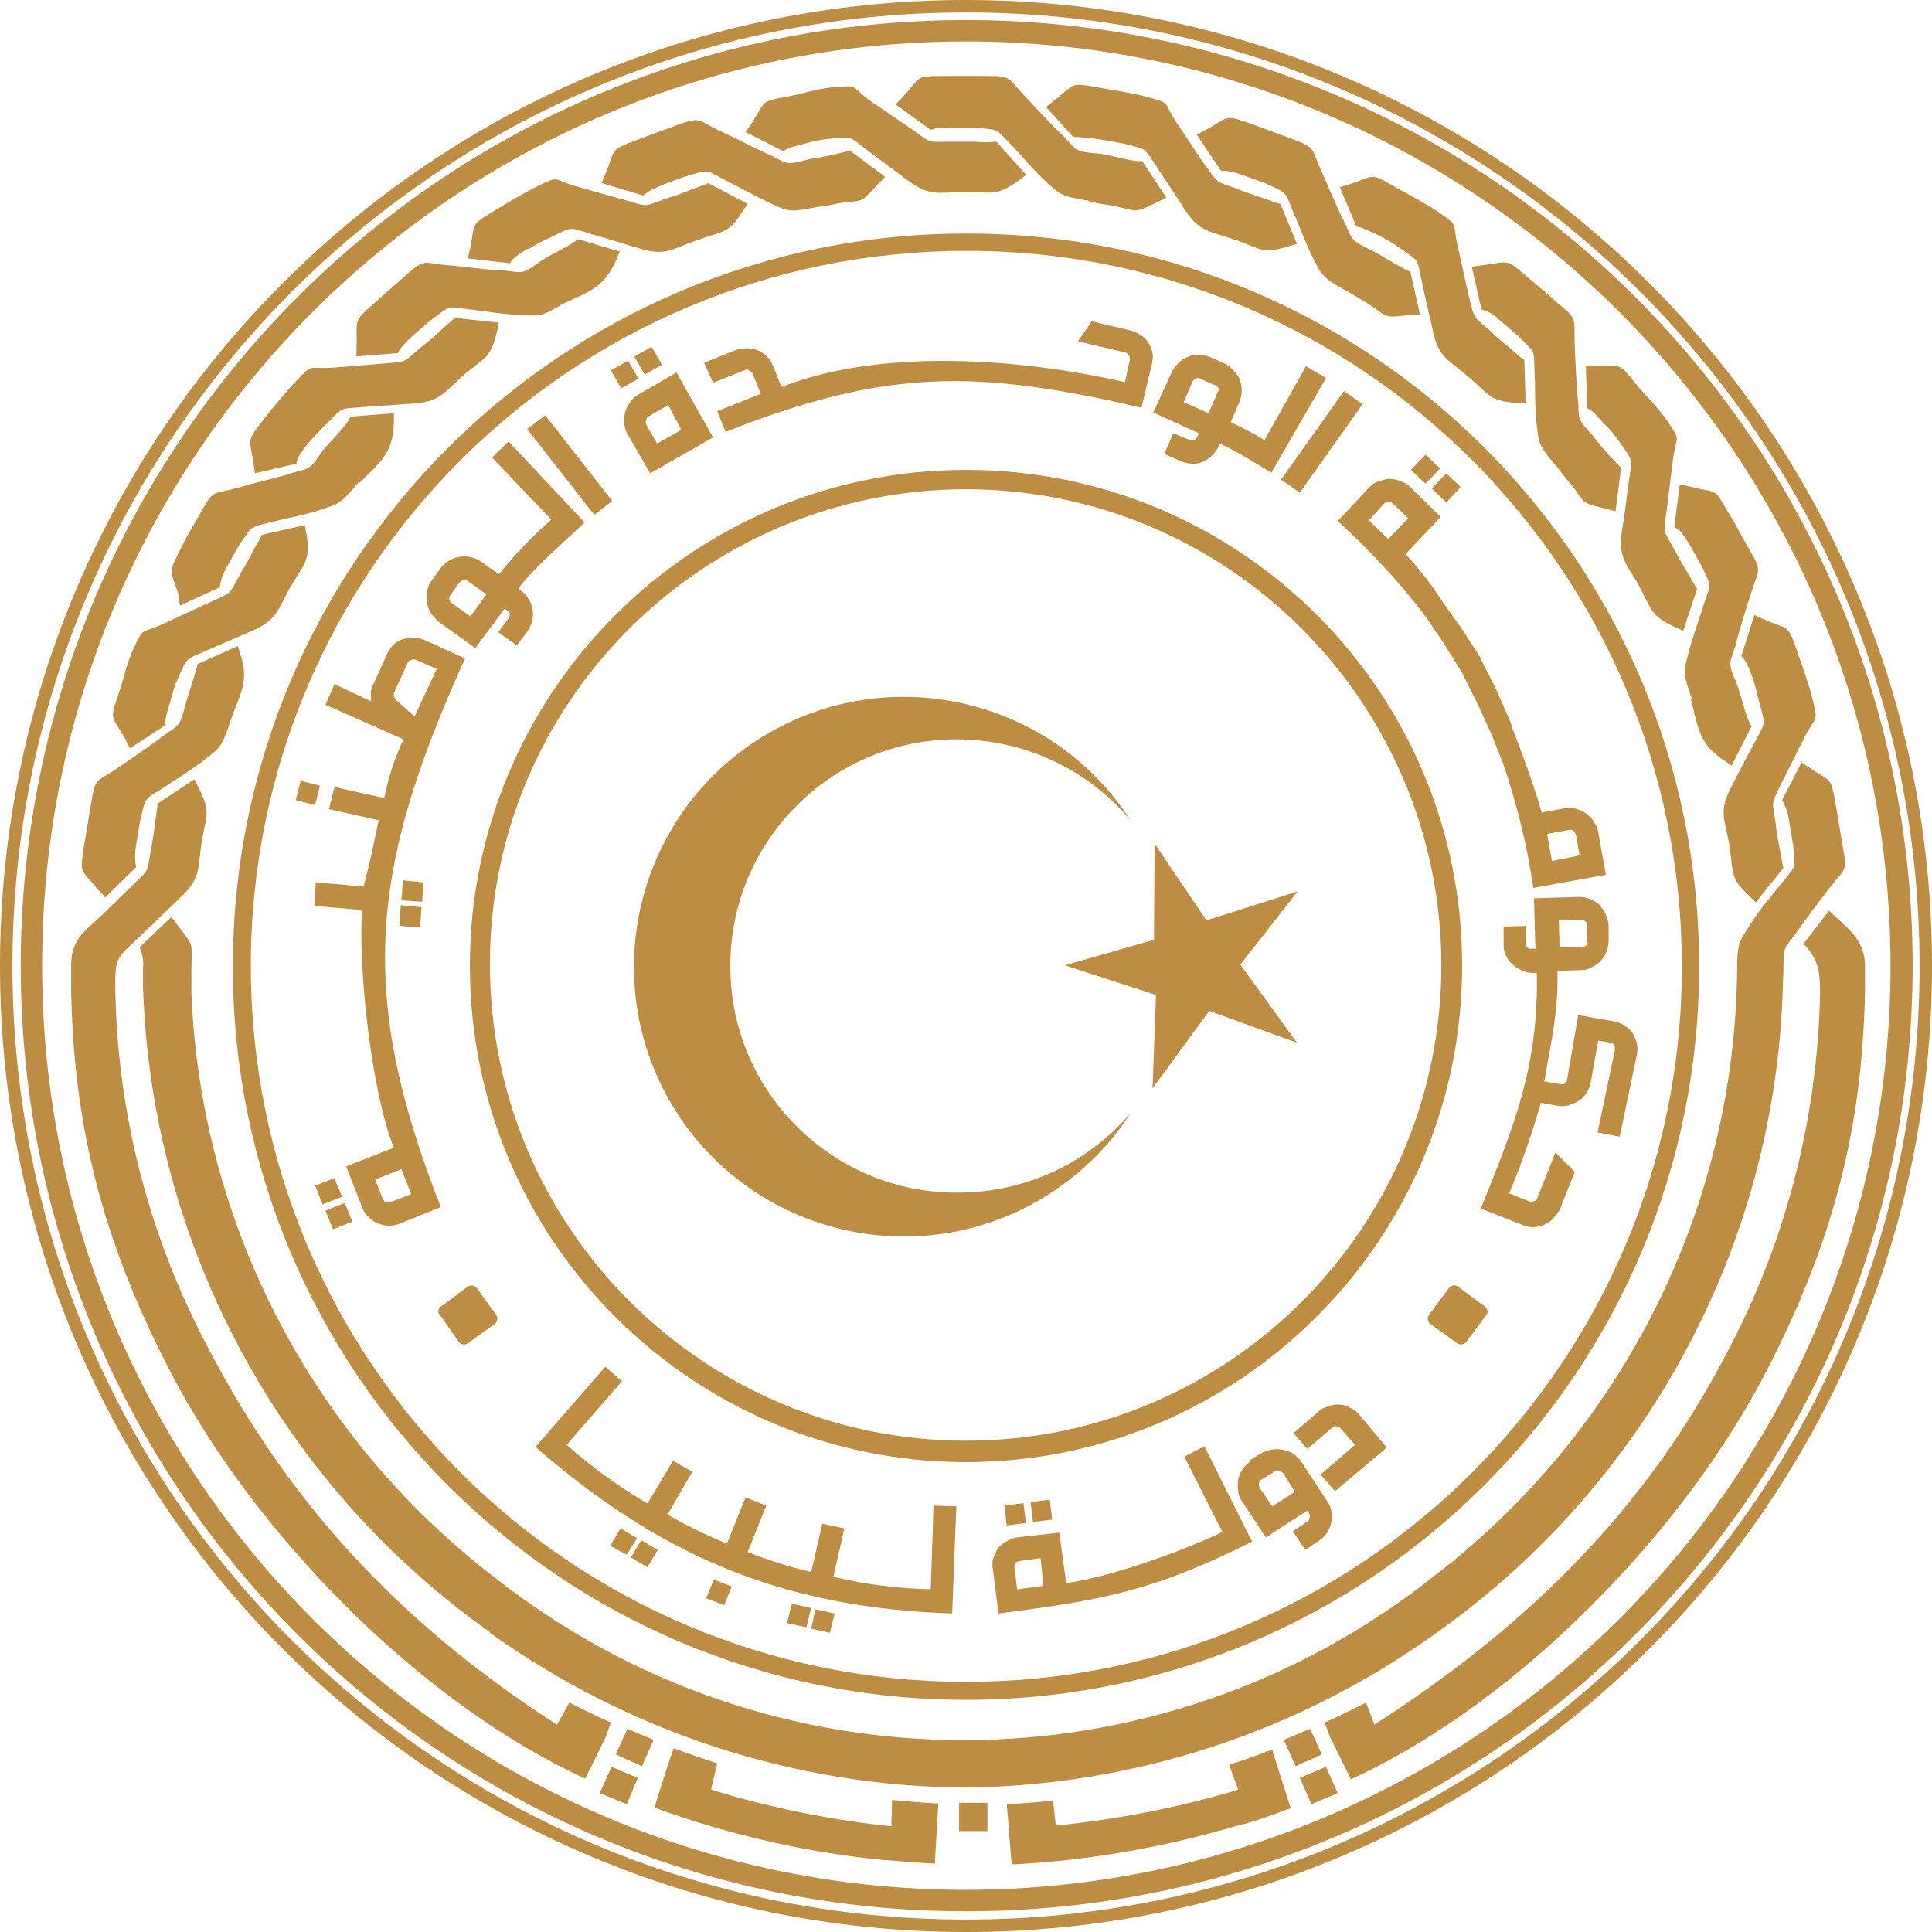
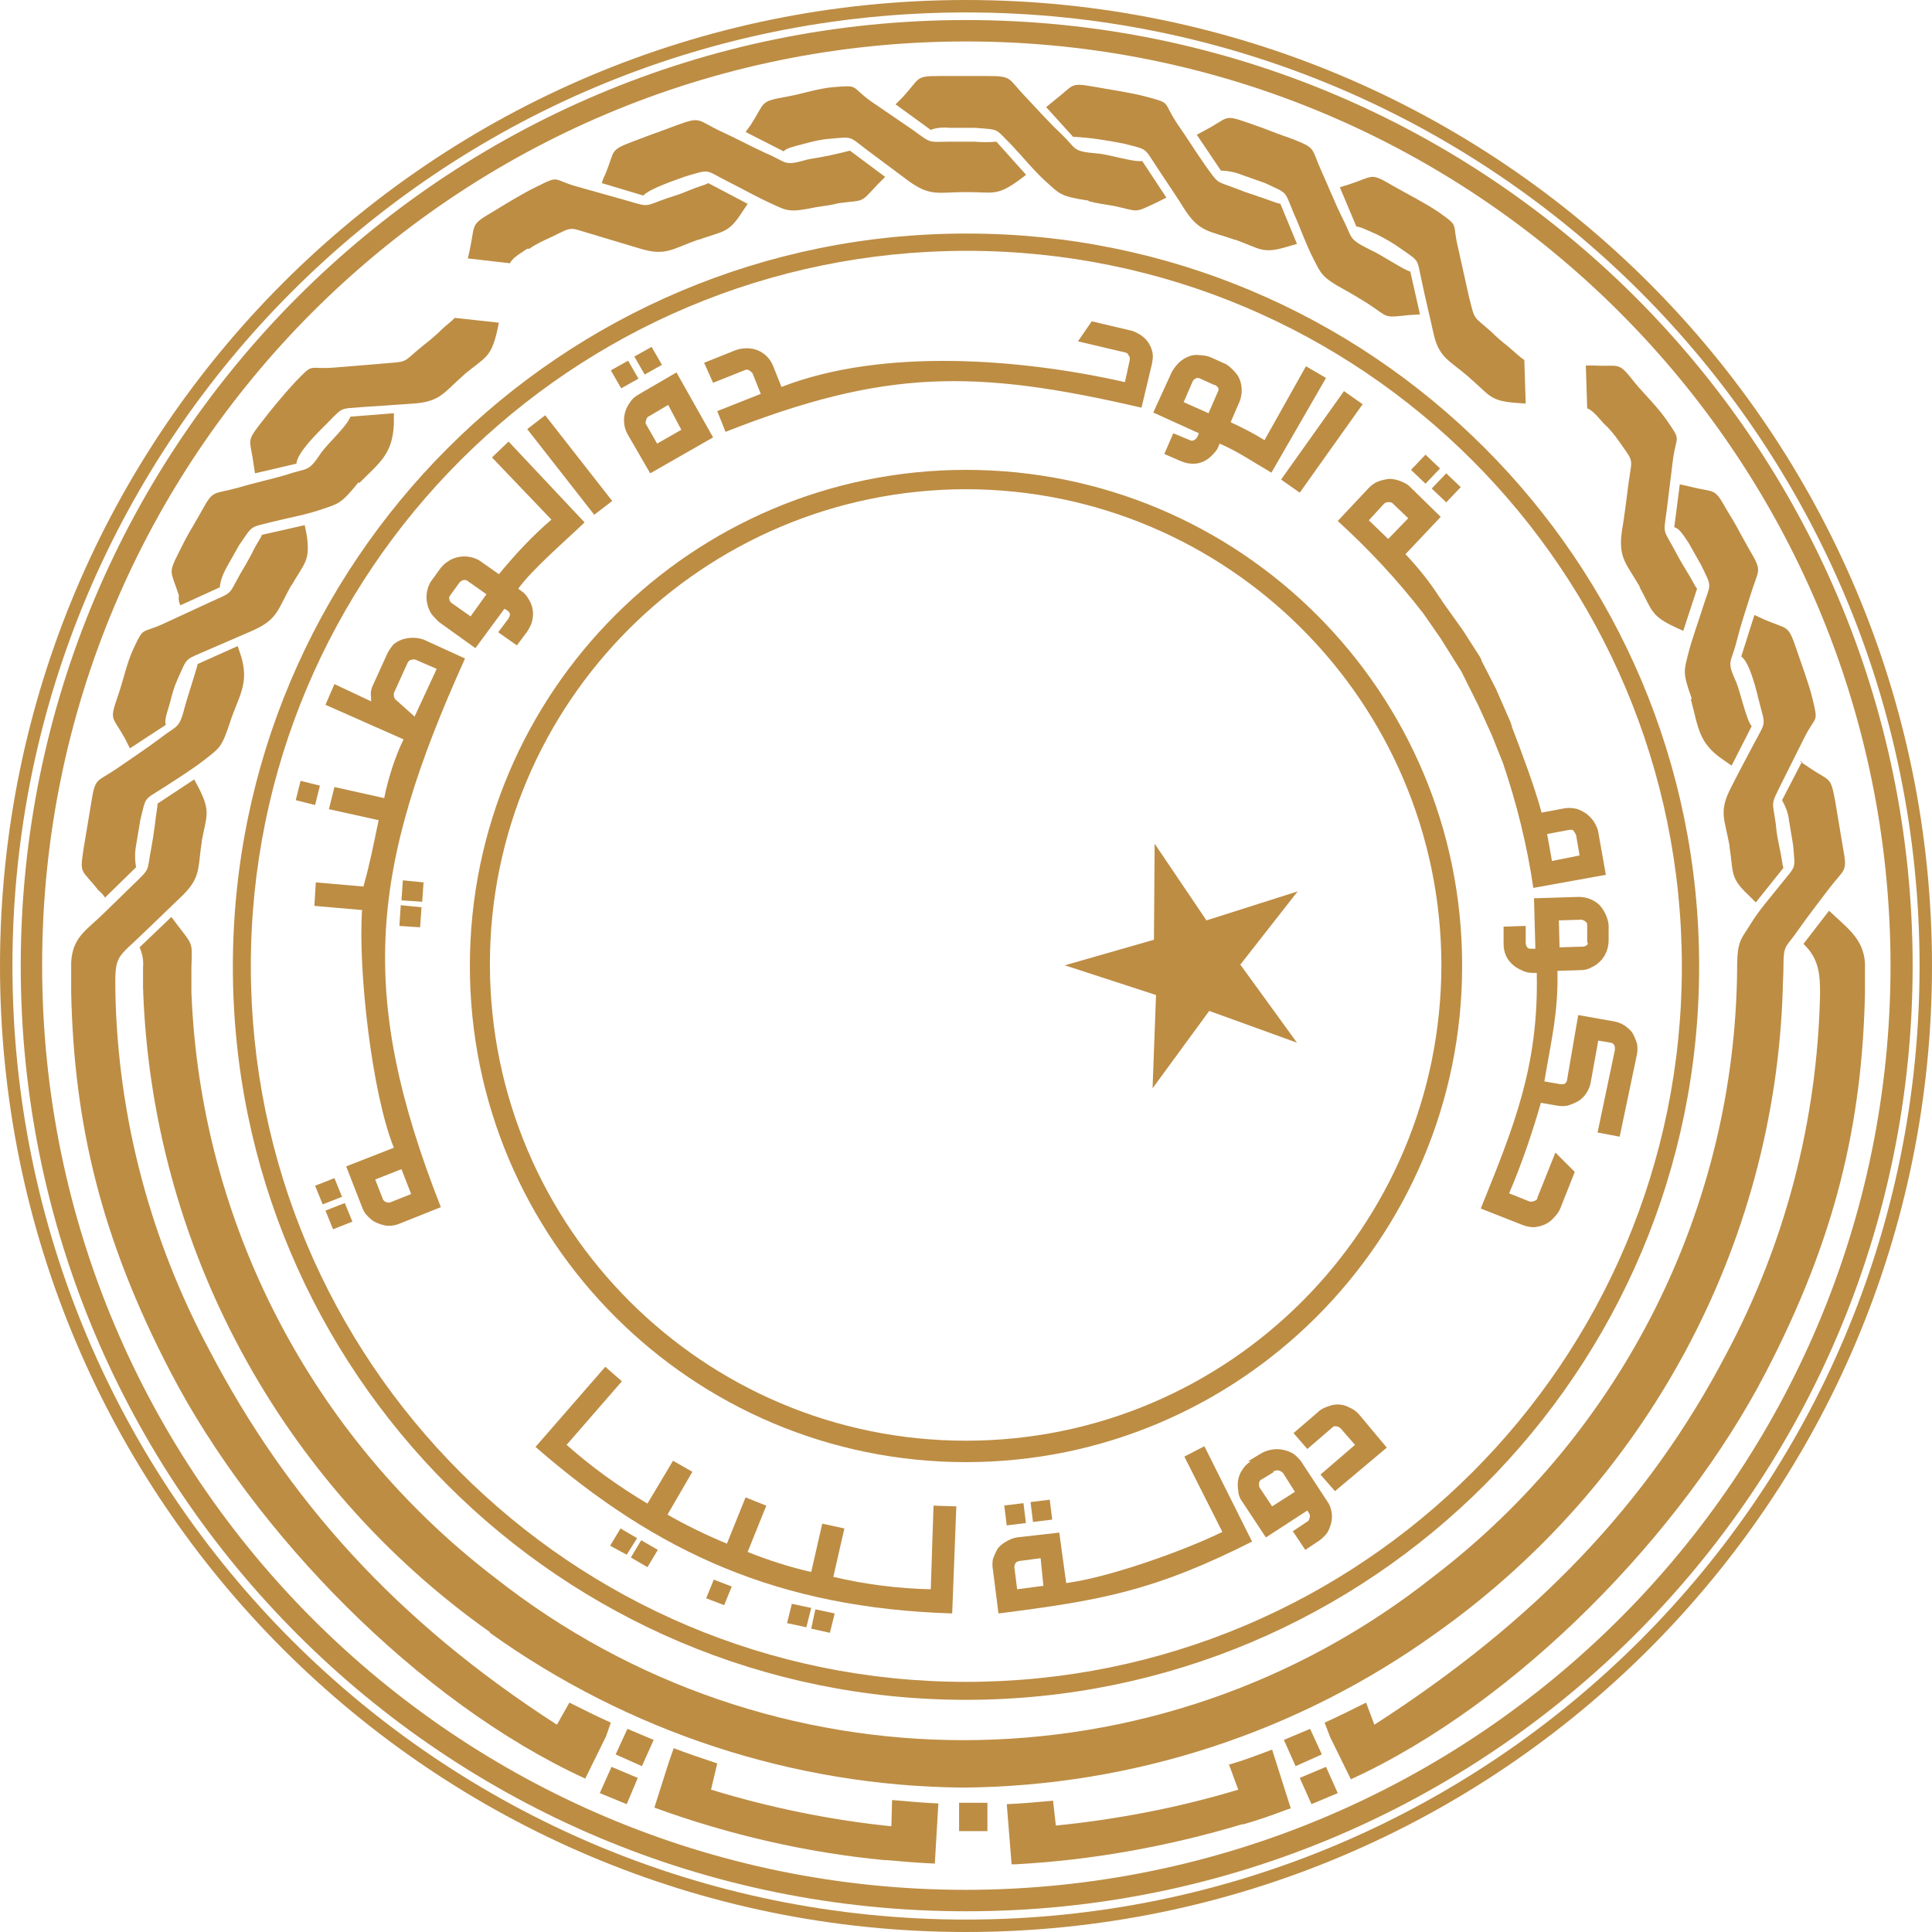
<svg xmlns="http://www.w3.org/2000/svg" version="1.1" id="Layer_1" x="0" y="0" viewBox="0 0 279.6 279.6" style="enable-background:new 0 0 279.6 279.6" xml:space="preserve">
  <style>.st0,.st1{fill:#bd8d44}.st1{fill-rule:evenodd;clip-rule:evenodd}</style>
  <path class="st0" d="M139.8 0C62.6 0 0 62.6 0 139.8 0 217 62.6 279.6 139.8 279.6S279.6 217 279.6 139.8C279.6 62.6 217 0 139.8 0m0 277.8c-76.2 0-138-61.8-138-138s61.8-138 138-138 138 61.8 138 138-61.8 138-138 138z" />
  <path class="st0" d="m260.8 110.2-2.9 5.6c.5.9.9 1.9 1 2.9l.6 3.6c.3 3.7.5 2.8-1.8 5.7-1.5 1.9-3.2 3.8-4.4 5.8s-1.9 2.2-1.9 6.1v.3c-.3 34.5-16.5 67-44 88-39.8 31.5-96 31.5-135.8.1C45.1 208 29 177 27.7 143.6v-3.5c.1-3.8.3-3.2-2-6.2l-.9-1.2-4.6 4.4c.4.9.6 1.9.5 2.9V142.9c1.2 37.2 19.8 71.8 50.2 93.3v.1c20 14.3 43.9 22.2 68.5 22.4 24.6-.2 48.5-8 68.5-22.4 30.3-21.5 48.9-55.9 50.1-93 0-.9.1-2.3.1-3.2 0-3.6.3-2.8 2.2-5.6 1.4-2 2.9-3.9 4.4-5.9 2.3-3 2.7-2.3 2-6l-1.1-6.6c-.7-3.8-.7-2.8-3.9-5l-1.2-.8" />
  <path class="st0" d="M88.4 249.3c-2-.9-4-1.9-6-2.9l-1.8 3.2c-23.3-15-39-32.6-50.3-54.2-8.5-15.9-13.2-33.5-13.6-51.6-.1-5.8.1-4.9 4.3-9l5.3-5.1c2.8-2.7 2.3-4 2.9-7.9v-.1c.7-3.7 1.3-4.2-.4-7.6l-.7-1.3-5.3 3.5c0 .6-.2 1.3-.4 3.2-.2 1.5-.3 2-.5 3.2-.7 3.5 0 2.8-2.6 5.3l-4 3.9c-2.7 2.7-4.8 3.6-5 7.4v4.3c.4 19 4.3 35.6 14.4 55 12 23.1 35.8 47.7 60 58.8l3-6.1.7-2zM86.8 259.5l3.9 1.6 1.6-3.8-3.8-1.6zM89.1 253.9l3.8 1.7 1.7-3.8-3.8-1.6zM177.8 255.2l1.4 3.8c-8.6 2.6-17.5 4.3-26.4 5.2l-.4-3.6c-2.2.2-4.4.4-6.7.5l.7 8.7h.6c11.1-.6 22.1-2.6 32.8-5.8h.2c2.1-.6 4.1-1.3 6.2-2.1l.6-.2-2.7-8.5c-2.1.8-4.2 1.6-6.3 2.2M129 264.3c-8.8-.9-17.6-2.7-26.1-5.3l.9-3.8c-2.1-.7-4.2-1.4-6.3-2.2l-.7 2-2.1 6.6c10.7 3.9 21.9 6.5 33.3 7.6h.3c2.3.2 4.6.4 7 .5v-.2l.5-8.5c-2.2-.1-4.4-.3-6.7-.5l-.1 3.8zM138.8 260.9h4.1v4.1h-4.1zM191.7 249.3c2-.9 4-1.9 6-2.9l1.2 3.2c23.3-15 39.6-32 50.9-53.6 8.6-16.1 13.2-33.9 13.6-52.1 0-2.8-.1-5.1-2.4-7.3l3.7-4.8c2.5 2.4 5 4 5.2 7.6v4.3c-.4 19-4.3 35.6-14.4 55-12 23.1-35.8 47.7-60 58.8l-3-6.1-.8-2.1zM193.6 259.5l-3.8 1.6-1.7-3.8 3.8-1.6zM191.3 253.9l-3.8 1.7-1.7-3.8 3.8-1.6z" />
  <path class="st0" d="M139.8 2.9C64.2 2.9 3 64.2 3 139.8c0 75.6 61.3 136.9 136.9 136.8 75.6 0 136.9-61.3 136.9-136.9v-.1c-.1-75.5-61.4-136.7-137-136.7m0 270.6C66 273.5 6.1 213.6 6.1 139.8 6 65.9 65.9 6 139.8 6c73.8 0 133.7 59.8 133.8 133.7 0 73.8-59.9 133.7-133.8 133.8z" />
  <path class="st0" d="M139.8 68C100.2 68 68 100.1 68 139.8s32.2 71.8 71.8 71.8 71.8-32.2 71.8-71.8v-.1c0-39.6-32.1-71.7-71.8-71.7m0 140.5c-38 0-68.8-30.8-68.9-68.8s30.8-68.8 68.8-68.9c38 0 68.8 30.8 68.9 68.8 0 38.1-30.8 68.9-68.8 68.9zM26.1 87.6l5.7-2.6c.1-1 .5-2 1-2.9l1.8-3.2c2.1-3 1.4-2.5 4.9-3.4 2.4-.6 4.8-1 7.1-1.8s2.7-.7 5.2-3.8l.1-.1.1.1c3-3 4.8-4.2 5-8.5v-1.6l-6.3.5c-.4 1.3-3.2 3.8-4.2 5.2-2 3-1.9 2.1-5 3.2-2.4.7-4.8 1.2-7.1 1.9-3.7 1-3.5.2-5.3 3.5-2.1 3.7-1.6 2.6-3.2 5.8s-1.2 2.6 0 6.3c-.1.5 0 1 .2 1.4" />
  <path class="st0" d="m36.9 68.5 6-1.4c.1-1.6 3.1-4.5 4.3-5.7 2.6-2.6 1.8-2.2 5.4-2.5l7.3-.5c3.9-.3 4.3-1.6 7.3-4.2l.1-.1c2.9-2.4 3.7-2.3 4.6-6l.3-1.4-6.4-.7c-.4.5-1 .8-2.3 2.1-1.1 1-1.5 1.3-2.5 2.1-2.8 2.3-1.8 2.1-5.4 2.4l-7.3.6c-3.8.3-2.8-.8-5.5 2-1.5 1.6-3.5 4-4.8 5.7-2.5 3.2-1.8 2.5-1.3 6.3l.2 1.3z" />
-   <path class="st0" d="m51.3 51.6 6.3-.5c.2-.6.7-1.1 2-2.4l2.8-2.4c3-2.2 2.1-1.9 5.8-1.5 2.4.3 4.8.7 7.3.8s2.8.3 5.9-1.6c3.8-1.8 5.9-2.3 7.7-6.2l.6-1.4-6.1-1.8c-.7.8-4.3 2.4-5.5 3.3-2.9 2.1-2.5 1.4-5.8 1.2-2.4-.1-4.9-.5-7.3-.7-3.8-.3-3.4-1.1-6.2 1.4-3.2 2.8-2.3 2-5 4.4s-2.1 2.1-2.2 5.9v1.4M217 46.3l2.8 2.4c2.6 2.6 2.1 1.8 2.3 5.5.1 2.4 0 4.9.3 7.3s.1 2.8 2.7 5.8c.8.9 1.4 1.9 2.2 2.7 2.3 3 1.4 2.7 5 3.6l1.5.4.8-6.3a48.1 48.1 0 0 1-4.2-4.8c-2.5-2.6-1.7-2.2-2.1-5.6-.2-2.5-.3-4.9-.4-7.4-.2-3.8.6-3.5-2.3-5.9-3.2-2.8-2.3-2-5-4.3s-2.3-1.8-6.2-1.3l-1.4.2 1.4 6.2c.9.2 1.8.7 2.6 1.5" />
  <path class="st0" d="M199.2 33.9c1.2.6 2.3 1.2 3.4 2 3 2.1 2.4 1.4 3.2 5 .5 2.4 1.1 4.8 1.6 7.1.8 3.8 2.2 4 5.2 6.6l.1.1c2.9 2.5 2.9 3.3 6.6 3.6l1.5.1-.2-6.3c-.5-.3-1-.8-2.4-2-.9-.7-1.7-1.4-2.4-2.1-2.7-2.4-2.3-1.5-3.2-5l-1.6-7.2c-.9-3.7.3-2.9-2.8-5.1-1.9-1.3-4.5-2.6-6.6-3.8-3.4-2-2.7-1.4-6.4-.2l-1.3.4 2.4 5.7c.5 0 1.1.3 2.9 1.1M137.5 18.5h3.6c3.7.3 2.8 0 5.4 2.6 1.7 1.8 3.2 3.7 5 5.3s1.9 2 5.8 2.6h.2v.1c1.1.3 2.4.5 3.7.7 3.7.8 2.8 1.1 6.2-.5l1.4-.7-3.5-5.3c-1.3.2-4.9-1-6.6-1.1-3.6-.3-2.8-.6-5.2-2.9-1.8-1.7-3.4-3.5-5.1-5.3-2.6-2.7-1.8-3-5.6-3h-6.6c-3.9 0-2.9.2-5.6 3.1l-1 1 5.1 3.7c.7-.3 1.7-.4 2.8-.3" />
  <path class="st0" d="M162.7 20.8c3.5.9 2.8.5 4.8 3.5 1.3 2 2.7 4 4 6.1 2.1 3.2 3.5 3 7.2 4.3h.1c3.6 1.3 3.9 2.1 7.5 1l1.4-.4-2.4-5.8c-.6-.1-1.2-.4-3-1-1.4-.5-1.9-.6-3.1-1.1-3.4-1.3-2.7-.6-4.8-3.5-1.4-2-2.7-4.1-4.1-6.1-2.1-3.2-.7-2.8-4.4-3.8-2.2-.6-5.1-1-7.3-1.4-3.9-.7-3-.4-6.1 2l-1.1.9 3.9 4.3c2.4.1 4.9.5 7.4 1M116.4 20.8c1.1-.3 2.3-.6 3.5-.7 3.6-.3 2.8-.5 5.7 1.7l5.9 4.4c3.2 2.3 4.3 1.6 8.2 1.6h.2c3.8 0 4.3.6 7.4-1.6l1.2-.9-4.3-4.8c-1.1.1-2.1.1-3.2 0h-3.2c-3.6 0-2.8.4-5.7-1.7l-6-4.1c-3.1-2.2-1.6-2.4-5.4-2.1-2.4.2-4.6 1-6.9 1.4-3.9.7-3 .7-5.1 4l-.8 1.1 5.5 2.8c.4-.4 1-.6 3-1.1" />
  <path class="st0" d="M99.3 25.5c3.5-1 2.6-1 5.9.7 2.2 1.1 4.3 2.3 6.5 3.3s2.5 1.3 6.3.5c1.2-.2 2.3-.3 3.4-.6 3.8-.5 3 .1 5.6-2.7l1.1-1.1-5.1-3.8c-1.9.5-3.8.9-5.7 1.2l-.5.1c-3.5 1-2.8.4-5.9-.9-2.2-1-4.4-2.2-6.6-3.2-3.4-1.6-2.8-2.2-6.3-.9-4 1.5-2.8 1-6.2 2.3-3.7 1.4-2.7 1.2-4.2 4.8-.2.4-.4.9-.5 1.3l6 1.8c.9-1 4.8-2.3 6.2-2.8M179.7 25.3l3.4 1.2c3.3 1.6 2.7.9 4.1 4.3 1 2.2 1.8 4.6 2.9 6.7s1.1 2.6 4.6 4.5c1.1.6 2.2 1.3 3.2 1.9 3.2 2.1 2.2 2.1 6 1.7l1.6-.1-1.4-6.2c-.9-.2-4.3-2.5-5.9-3.2-3.2-1.6-2.4-1.6-3.9-4.5-1.1-2.2-2-4.5-3-6.7-1.6-3.5-.7-3.4-4.3-4.8-4-1.4-2.8-1.1-6.3-2.3-3.7-1.3-2.8-.8-6.2 1l-1.3.7 3.5 5.2c.9 0 2 .2 3 .6" />
  <path class="st0" d="M76.6 36c1-.7 2.1-1.2 3.2-1.7 3.3-1.6 2.4-1.4 5.9-.4l7 2.1c3.7 1.1 4.6 0 8.3-1.3h.1c3.6-1.3 4.3-.9 6.3-4l.8-1.2-5.7-3c-.5.3-1.2.4-2.9 1.1-1.4.6-1.9.7-3.1 1.1-3.4 1.2-2.4 1.3-5.9.3l-7.1-2c-3.6-1-2.4-1.7-5.8 0-1.9.9-4.5 2.5-6.3 3.6-3.4 2-2.6 1.7-3.4 5.5l-.3 1.3 6.1.7c.3-.6.8-1 2.5-2.1M18.8 108.3l5.2-3.4c-.2-.6 0-1.2.6-3.2.3-1.2.6-2.3 1.1-3.4 1.5-3.3.9-2.7 4.3-4.2l6.7-2.9c3.5-1.6 3.5-3 5.4-6.4l.1-.1c1.9-3.3 2.7-3.5 2.2-7.2l-.3-1.5-6.2 1.4c-.2.6-.7 1.1-1.5 2.8-.7 1.3-1 1.8-1.6 2.8-1.8 3.2-1 2.6-4.3 4.1l-6.7 3.1c-3.4 1.6-2.9.3-4.5 3.7-1 2.2-1.4 4.4-2.2 6.7-1.3 3.8-.9 2.9 1 6.3l.7 1.4zM244.4 78.6l1.8 3.2c1.6 3.3 1.4 2.5.3 5.9-.7 2.3-1.6 4.6-2.2 7s-.8 2.7.5 6.3v.2h-.1c1.1 4.1 1.1 6.3 4.6 8.7l1.3.9 2.9-5.7c-.8-1-1.6-4.8-2.2-6.3-1.5-3.3-.8-2.7 0-5.9.6-2.4 1.4-4.8 2.1-7 1.1-3.6 1.7-3.1-.2-6.3-2.1-3.7-1.4-2.7-3.3-5.8-1.9-3.4-1.6-2.4-5.4-3.4-.5-.1-.9-.2-1.4-.3l-.8 6.2c.7.2 1.1.8 2.1 2.3" />
  <path class="st0" d="M252 95c1.3 1 2.2 5 2.6 6.6.9 3.5 1 2.7-.7 5.9-1.1 2.1-2.3 4.3-3.4 6.5-1.8 3.5-.9 4.5-.2 8.4v.2c.6 3.7 0 4.4 2.8 7l1 1 4-5c-.2-.6-.2-1.3-.6-3.1-.3-1.5-.4-2-.5-3.2-.5-3.6-.8-2.6.8-5.9l3.3-6.6c1.7-3.4 2.1-2 1.2-5.7-.5-2.1-1.6-5-2.3-7.1-1.3-3.8-1.2-2.8-4.8-4.4l-1.3-.6-1.9 6zM229.5 52.9l.2 6.2c.6.2 1.1.7 2.4 2.2.9.8 1.6 1.7 2.3 2.7 2.1 3 1.8 2.2 1.3 5.8-.3 2.4-.6 4.8-1 7.2-.5 3.8.7 4.6 2.6 7.9v.1c1.8 3.3 1.6 4.1 5 5.7l1.3.6 2-6.1c-.4-.5-.6-1.1-1.6-2.7-.8-1.3-1-1.7-1.6-2.8-1.7-3.2-1.7-2.2-1.2-5.8.3-2.4.6-4.9.9-7.3.5-3.8 1.3-2.6-.9-5.8-1.4-2-3-3.5-4.6-5.4-2.5-3.2-2.1-2.3-5.9-2.5h-1.2zM15.2 129.9l4.5-4.4c-.2-1-.2-2.1 0-3.2l.6-3.6c.9-3.6.4-2.8 3.5-4.8 2-1.3 4.1-2.6 6-4.1s2.3-1.6 3.5-5.3 2.8-5.5 1.6-9.5l-.5-1.5-5.8 2.6c0 .3-1.6 5.2-1.8 6-.9 3.5-1 2.7-3.7 4.8-2 1.5-4 2.8-6 4.2-3.2 2.2-3.3 1.3-3.9 5.1l-1.1 6.6c-.6 3.9-.3 2.9 2.1 6 .5.4.8.8 1 1.1M139.8 33.8c-58.6 0-106.1 47.5-106.1 106.1S81.2 246 139.8 246s106.1-47.5 106.1-106.1v-.1c0-58.6-47.5-106.1-106.1-106m0 209.6c-57.2 0-103.5-46.4-103.5-103.6S82.7 36.3 139.9 36.3c57.2 0 103.5 46.4 103.5 103.6 0 57.1-46.3 103.5-103.6 103.5z" />
  <path class="st0" d="m227.9 169.6-2.1 5.3c-.2.5-.6 1-1 1.4-.7.8-1.7 1.2-2.8 1.3-.5 0-1.1-.1-1.6-.3l-6.1-2.4c4.8-11.9 8.4-20.6 8.1-34.1h-.6c-.5 0-1.1-.1-1.6-.4-1-.4-1.9-1.2-2.3-2.2-.2-.5-.3-1-.3-1.6v-2.5l3.2-.1v2.5c0 .2.1.4.2.6.2.2.4.2.6.2h.6l-.2-7.3 6.5-.2c.5 0 1.1.1 1.6.3.5.2 1 .5 1.4.9.7.8 1.2 1.8 1.3 2.9v2.2c0 .5-.1 1.1-.3 1.6-.2.5-.5 1-.9 1.4-.4.4-.8.7-1.3.9-.5.3-1 .4-1.6.4l-3.3.1c.1 6.1-.8 9.5-1.9 16l2.3.4h.5c.3-.1.5-.4.5-.7l1.6-9.3 5.1.9c.6.1 1.1.3 1.6.6.4.3.8.6 1.1 1 .3.5.5 1 .7 1.6.1.5.1 1.1 0 1.6l-2.5 11.9-3.2-.6 2.5-11.9v-.5c0-.1-.1-.3-.2-.4-.1-.1-.3-.2-.4-.2l-1.8-.3-1.1 6.1c-.2 1-.8 2-1.7 2.6-.5.3-1 .5-1.6.7-.5.1-1.1.1-1.6 0l-2.3-.4c-1.3 4.5-2.8 8.9-4.6 13.1l3 1.2h.4l.5-.2c.1-.1.2-.2.2-.4l2.6-6.5 2.8 2.8zm.7-45.8-.5-2.9c-.1-.3-.3-.6-.5-.8h-.5l-3.2.6.7 3.9 4-.8zM203.8 75l-2.2-2.1c-.1-.1-.2-.2-.4-.2-.3-.1-.7 0-.9.2l-2.2 2.4 2.8 2.7 2.9-3zm2.2 13.8c-3.7-4.8-7.9-9.3-12.4-13.4l4.5-4.8c.4-.4.8-.7 1.3-.9.5-.2 1-.3 1.6-.4.5 0 1.1.1 1.6.3.5.2 1 .4 1.4.8l4.5 4.4-5.1 5.4c1.8 1.9 3.5 4 4.9 6.2l.3.4.1.2 3 4.2 2.5 3.9.2.4v.1l2.1 4.1 2.1 4.8.2.6v.1c1.4 3.6 3.4 9 4.3 12.4l3.2-.6c.5-.1 1.1-.1 1.6 0 .6.1 1.1.4 1.6.7.4.3.8.7 1.1 1.1.3.5.6 1 .7 1.6l1.1 6.2-10.5 1.9c-.9-6.2-2.4-12.2-4.4-18.1l-1.6-4-2-4.4-2.4-4.8-3-4.8-2.5-3.6zm3.3-16.1-2.1-2 2.1-2.2 2.1 2-2.1 2.2zm-3-2.7-2.1-2 2.1-2.2 2.1 2-2.1 2.2zm-18.2 1.3-2.7-1.9 9.1-12.8 2.7 1.9-9.1 12.8zm-12.4-15.6-2-.9c-.1-.1-.3-.1-.5-.1-.3.1-.5.3-.6.5l-1.3 3 3.6 1.6 1.3-3c.2-.3.2-.6 0-.8-.2-.2-.3-.3-.5-.3zm8.3 12.7c-2.6-1.5-4.9-3.1-7.5-4.2l-.2.5c-.2.5-.6.9-1 1.3-.8.8-1.9 1.2-2.9 1.1-.5 0-1.1-.2-1.6-.4l-2.3-1 1.3-3 2.4 1c.2.1.4.1.6 0 .2-.1.4-.3.5-.5l.2-.5-6.6-3 2.7-5.9c.3-.5.6-.9 1-1.3s.9-.7 1.4-.9c.5-.2 1-.3 1.6-.2.5 0 1.1.1 1.6.3l2 .9c.5.2.9.6 1.3 1s.7.8.9 1.3c.2.5.3 1 .3 1.6 0 .5-.1 1.1-.3 1.6l-1.3 3c1.7.8 3.3 1.6 4.9 2.6l6-10.7 2.9 1.7-7.9 13.7zm-82.1-15.9 4.5-1.8c.5-.2 1.1-.3 1.7-.3 1.1 0 2.1.4 2.9 1.2.4.4.7.9.9 1.4l1.2 3c14.6-5.7 34.7-4.1 49.7-.7l.7-3.2v-.4c-.1-.2-.2-.3-.3-.5-.1-.1-.3-.2-.4-.2l-6.8-1.6 2-2.9 5.5 1.3c.6.1 1.1.4 1.6.7.9.6 1.5 1.5 1.7 2.6.1.5 0 1.1-.1 1.6l-1.5 6.3c-24.1-5.6-37.1-5.6-60.2 3.5l-1.2-3 6.3-2.5-1.2-3c-.2-.2-.4-.4-.7-.5-.2 0-.3 0-.5.1l-4.5 1.8-1.3-2.9zm1.3 10.8-9.1 5.2-3.3-5.7c-.8-1.5-.6-3.3.4-4.6.3-.5.7-.8 1.2-1.1l5.5-3.2 5.3 9.4zm-6.5-4.7L94 60.2c-.3.1-.5.4-.5.7-.1.2-.1.3 0 .5l1.6 2.8 3.5-2-1.9-3.6zm-.9-5.8-2.5 1.4-1.5-2.6 2.5-1.4 1.5 2.6zm-3.4 2-2.5 1.4-1.5-2.6 2.5-1.4 1.5 2.6zm-3.8 17.7-2.6 2-9.7-12.4 2.6-2 9.7 12.4zm-4 3.1c-2.8 2.7-7.7 6.9-9.6 9.6l.4.3c.5.3.8.7 1.1 1.2.6.9.8 2.1.5 3.2-.1.5-.4 1-.7 1.5l-1.5 2-2.7-1.9 1.5-2c.1-.2.2-.4.2-.6 0-.2-.2-.4-.3-.5l-.5-.3-4.2 5.7-5.3-3.8c-.4-.4-.8-.8-1.1-1.2-.3-.5-.5-1-.6-1.6-.1-.5-.1-1.1 0-1.6s.3-1.1.6-1.5l1.3-1.8c.3-.4.7-.8 1.2-1.1.4-.3 1-.5 1.5-.6.5-.1 1.1-.1 1.6 0s1.1.3 1.5.6l2.7 1.9c2.3-2.8 4.8-5.5 7.6-7.9l-8.6-9 2.4-2.3 11 11.7zm-18.1 8.7-1.3 1.8c-.1.1-.2.3-.2.4 0 .3.1.6.4.8l2.7 1.9 2.3-3.2-2.7-1.9c-.2-.2-.6-.2-.8-.1-.2.1-.3.2-.4.3zM59 95.9l-2 4.4v.4c0 .2.1.3.2.5l2.8 2.5 3.2-6.9-3-1.3c-.2-.1-.4-.1-.7 0-.2 0-.4.2-.5.4zm-12.7 17.8-.7 2.8-2.8-.7.7-2.8 2.8.7zm15 14-.2 2.8-3-.2.2-2.9 3 .3zm-.3 3.6-.2 2.9-3-.2.2-3 3 .3zm2.8 43.4-6 2.4c-.5.2-1 .3-1.6.3-.5 0-1.1-.2-1.6-.4s-.9-.5-1.3-.9-.7-.8-.9-1.4l-2.3-5.9 6.9-2.7c-3.2-7.9-5.2-25.9-4.6-34.4l-6.9-.6.2-3.4 6.9.6c1.1-4 1.4-5.9 2.2-9.6l-7.2-1.6.8-3.2 7.2 1.6c.6-2.9 1.5-5.8 2.8-8.5l-11.3-5 1.3-3 5.3 2.5v-.6c-.1-.6 0-1.2.3-1.8l2-4.4c.2-.5.6-1 .9-1.4.8-.7 1.8-1 2.9-1 .5 0 1.1.1 1.6.3l5.9 2.7c-13.7 30.3-15.7 48.4-3.5 79.4zm-9.5-4 1.1 2.8c0 .1.1.2.2.3.2.2.6.3.9.2l3-1.2-1.4-3.6-3.8 1.5zm-5.9-.2 1.1 2.7-2.8 1.1-1.1-2.7 2.8-1.1zm1.5 3.6 1.1 2.7-2.8 1.1-1.1-2.7 2.8-1.1zm179.8-37.8V134c0-.2 0-.3-.1-.5-.2-.2-.5-.4-.8-.4l-3.2.1.1 3.9 3.3-.1c.3 0 .6-.1.8-.4 0 0 0-.1-.1-.3zM180.6 211.5l1.8-1.1c.5-.3 1-.5 1.6-.6.5-.1 1.1-.1 1.6 0 .6.1 1.1.3 1.6.6.4.3.8.7 1.1 1.1l3.8 5.8c.3.4.5.9.6 1.5.2 1-.1 2.1-.6 3-.3.4-.7.8-1.1 1.1l-2.1 1.4-1.8-2.7 2.1-1.4c.2-.1.3-.3.3-.5.1-.2.1-.4 0-.6l-.3-.5-6 3.9-3.5-5.3c-.3-.4-.5-1-.5-1.5-.1-.5-.1-1.1 0-1.6s.3-1 .6-1.4c.3-.5.7-.9 1.2-1.2m3.4 1.5-1.8 1.1c-.3.1-.4.4-.4.7 0 .2 0 .3.1.5l1.8 2.7 3.3-2.1-1.7-2.7c-.1-.1-.2-.2-.4-.3-.4-.2-.8-.1-1.1.1h.2zm2.8-5.6 3.6-3.1c.4-.4.9-.6 1.5-.8 1-.4 2.1-.3 3 .2.5.2.9.5 1.3.9l4.1 4.9-7.5 6.3-2.1-2.4 5-4.3-2.1-2.4c-.2-.2-.5-.3-.8-.3-.2 0-.3.1-.4.2l-3.6 3.1-2-2.3zM150.6 225.5l-3 .4c-.1 0-.3.1-.4.1-.3.2-.4.5-.4.8l.4 3.2 3.8-.5-.4-4zm3.7 3.6c6.2-.8 17.1-4.7 22.6-7.4l-5.5-10.9 2.9-1.5 6.9 13.8c-14.1 7.1-21.7 8.5-36.7 10.4l-.8-6.3c-.1-.5-.1-1.1 0-1.6.2-.5.4-1 .7-1.5.3-.4.7-.7 1.2-1 .5-.3 1-.5 1.5-.6l6.2-.7 1 7.3z" />
  <path transform="rotate(-7.002 150.688 218.579)" class="st0" d="M149.3 217.2h2.8v2.9h-2.8z" />
  <path transform="rotate(-7.002 146.872 219.11)" class="st0" d="M145.5 217.7h2.8v2.9h-2.8z" />
  <path class="st0" d="m120.1 236.3-2.7-.6.6-2.8 2.8.6-.7 2.8zm-3.4-.8-2.8-.6.7-2.8 2.8.6-.7 2.8zm-11.9-3.2-2.6-1 1.1-2.7 2.6 1-1.1 2.7zm-11.1-5.5-2.4-1.4 1.5-2.5 2.4 1.4-1.5 2.5zm-3-1.8-2.4-1.3 1.5-2.5 2.4 1.4-1.5 2.4zm47.1 8.5c-25.1-.8-42.6-8.7-60.3-24.1l10.1-11.6 2.4 2.1-8 9.2c3.6 3.2 7.5 6 11.7 8.5l3.7-6.2 2.8 1.6-3.6 6.2c2.8 1.6 5.7 3 8.6 4.2l2.7-6.7 3 1.2-2.7 6.7c3 1.2 6.1 2.2 9.2 2.9l1.6-7 3.2.7-1.6 7c4.6 1.1 9.4 1.7 14.1 1.8l.4-12.1 3.3.1-.6 15.5z" />
-   <path class="st1" d="m63.8 189.1 3.9-2.9c.4-.3 1-.2 1.3.2l2.8 3.9c.3.4.2 1-.2 1.3l-3.9 2.8c-.4.3-1 .2-1.3-.2l-2.8-4c-.3-.2-.2-.8.2-1.1M214.9 189.1l-3.9-2.9c-.4-.3-1-.2-1.3.2l-2.9 3.9c-.3.4-.2 1 .2 1.3l3.9 2.8c.4.3 1 .2 1.3-.2l2.9-3.9c.3-.3.2-.9-.2-1.2" />
  <path class="st0" d="m167.1 122.1 7.5 11.1 13.2-4.2-8.3 10.6 8.2 11.3-12.7-4.6-8.2 11.2.5-13.5-13.2-4.3L167 136z" />
-   <path class="st0" d="M138.6 172.6c-18.1.1-32.9-14.6-32.9-32.7-.1-18.1 14.6-32.9 32.7-32.9 9.7 0 18.9 4.2 25.2 11.7-11.7-18.1-35.9-23.3-54-11.6S86.3 143 98 161.1s35.9 23.3 54 11.6c4.6-3 8.6-6.9 11.6-11.6-6.2 7.3-15.3 11.5-25 11.5" />
</svg>